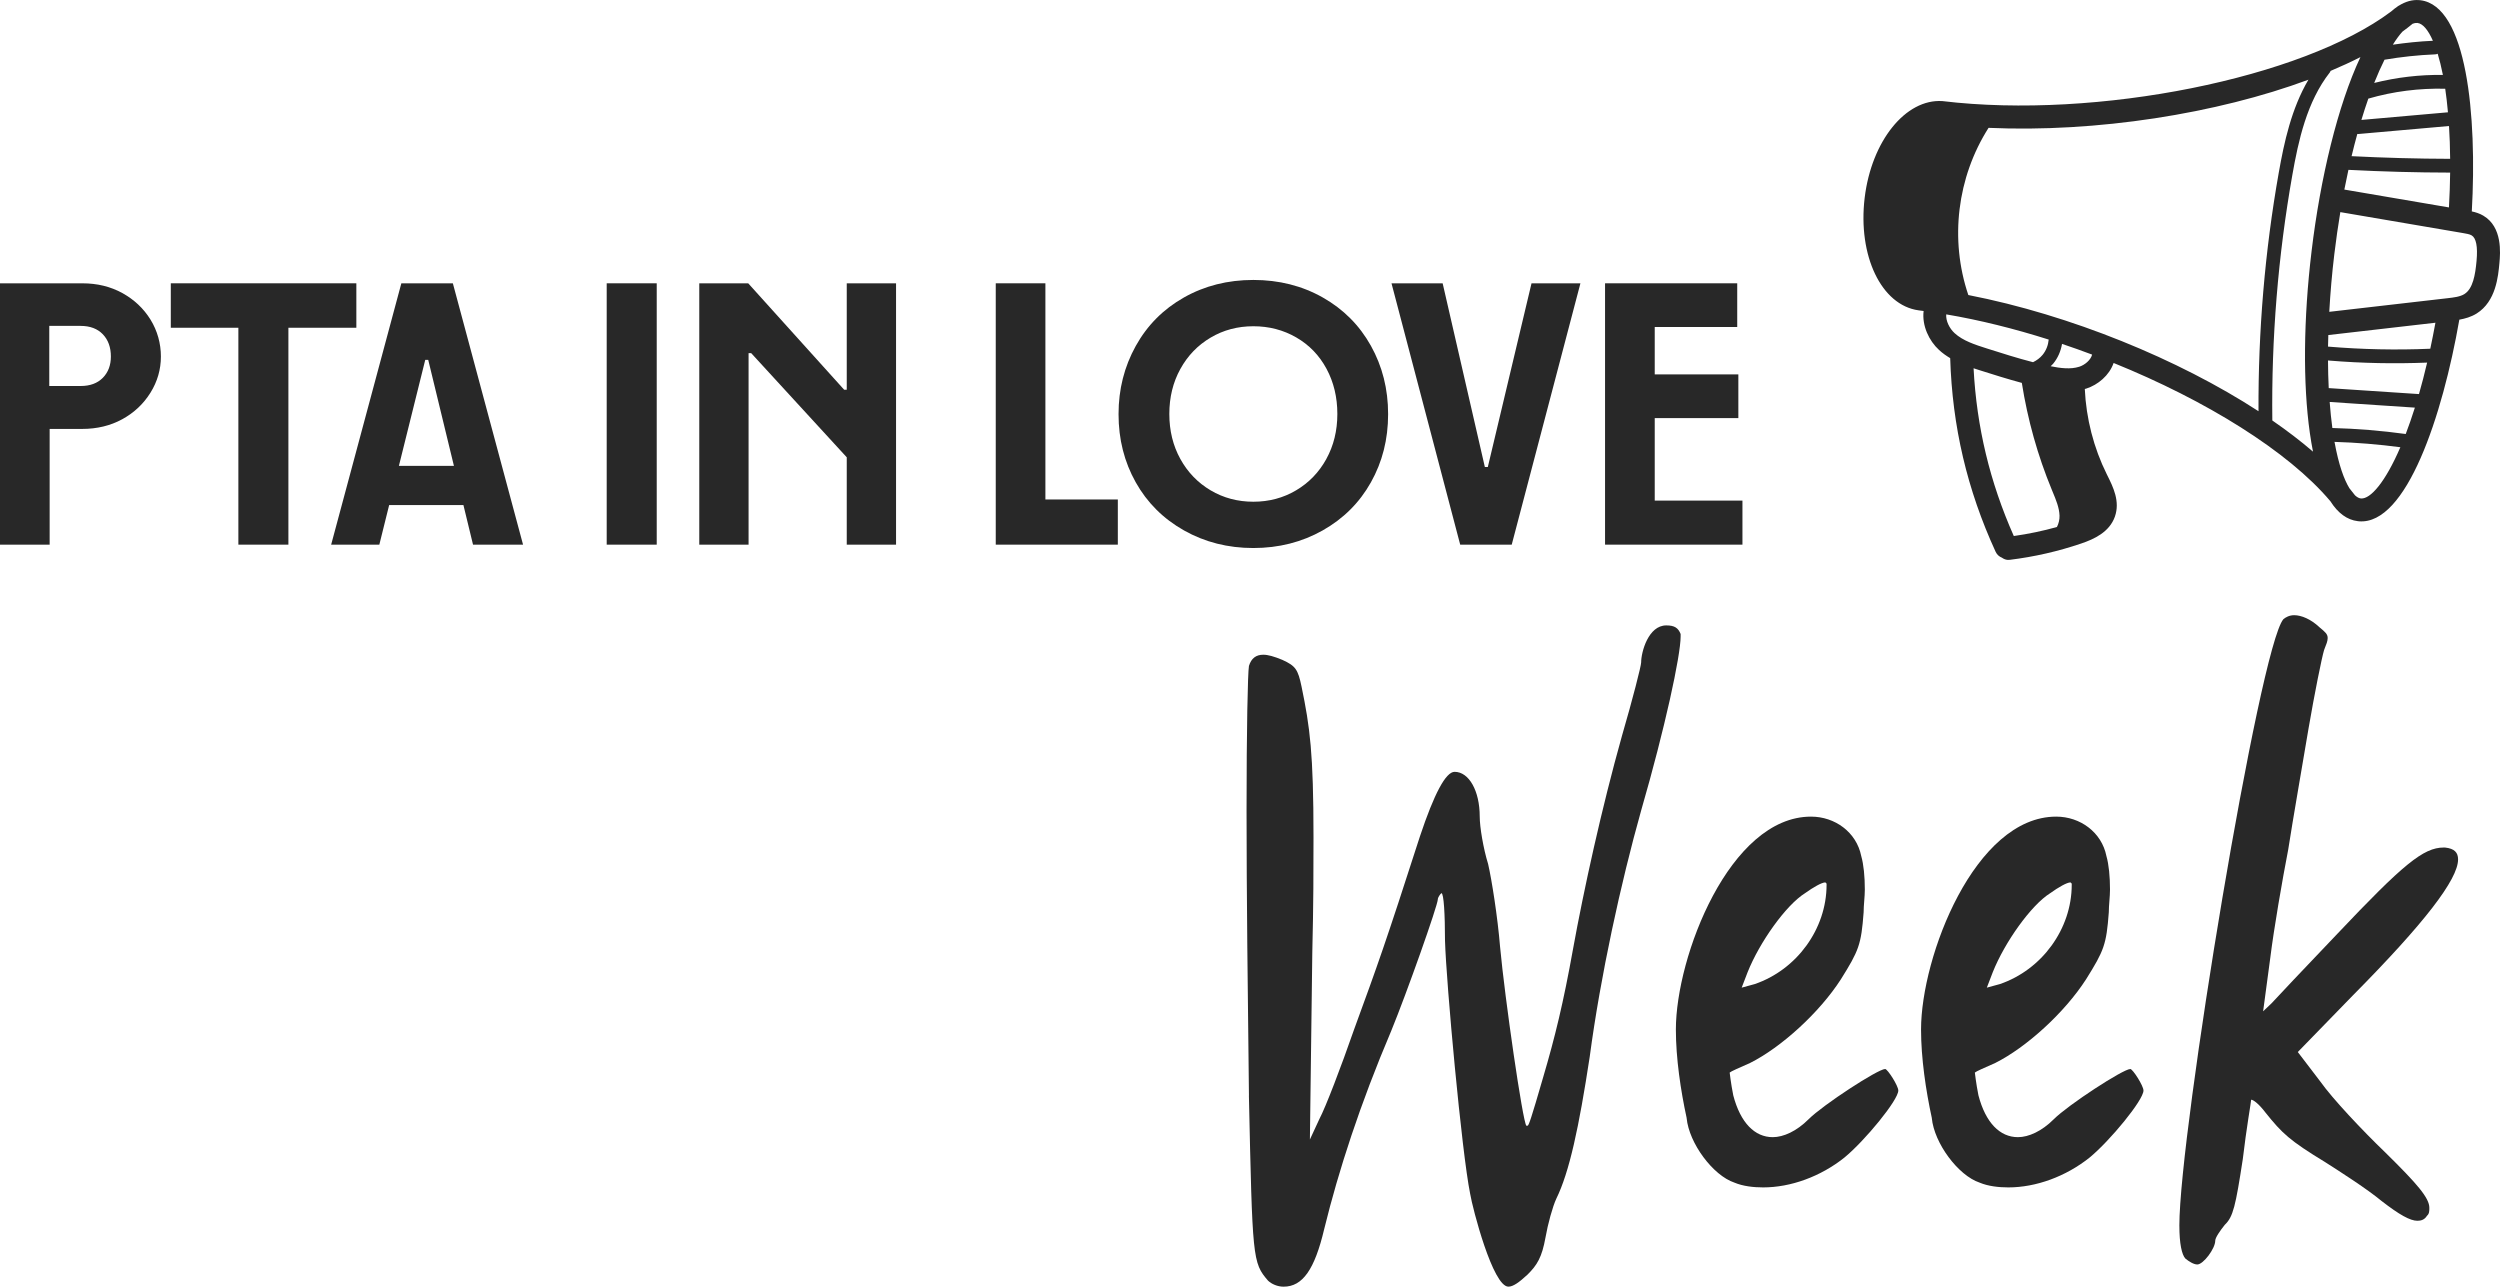
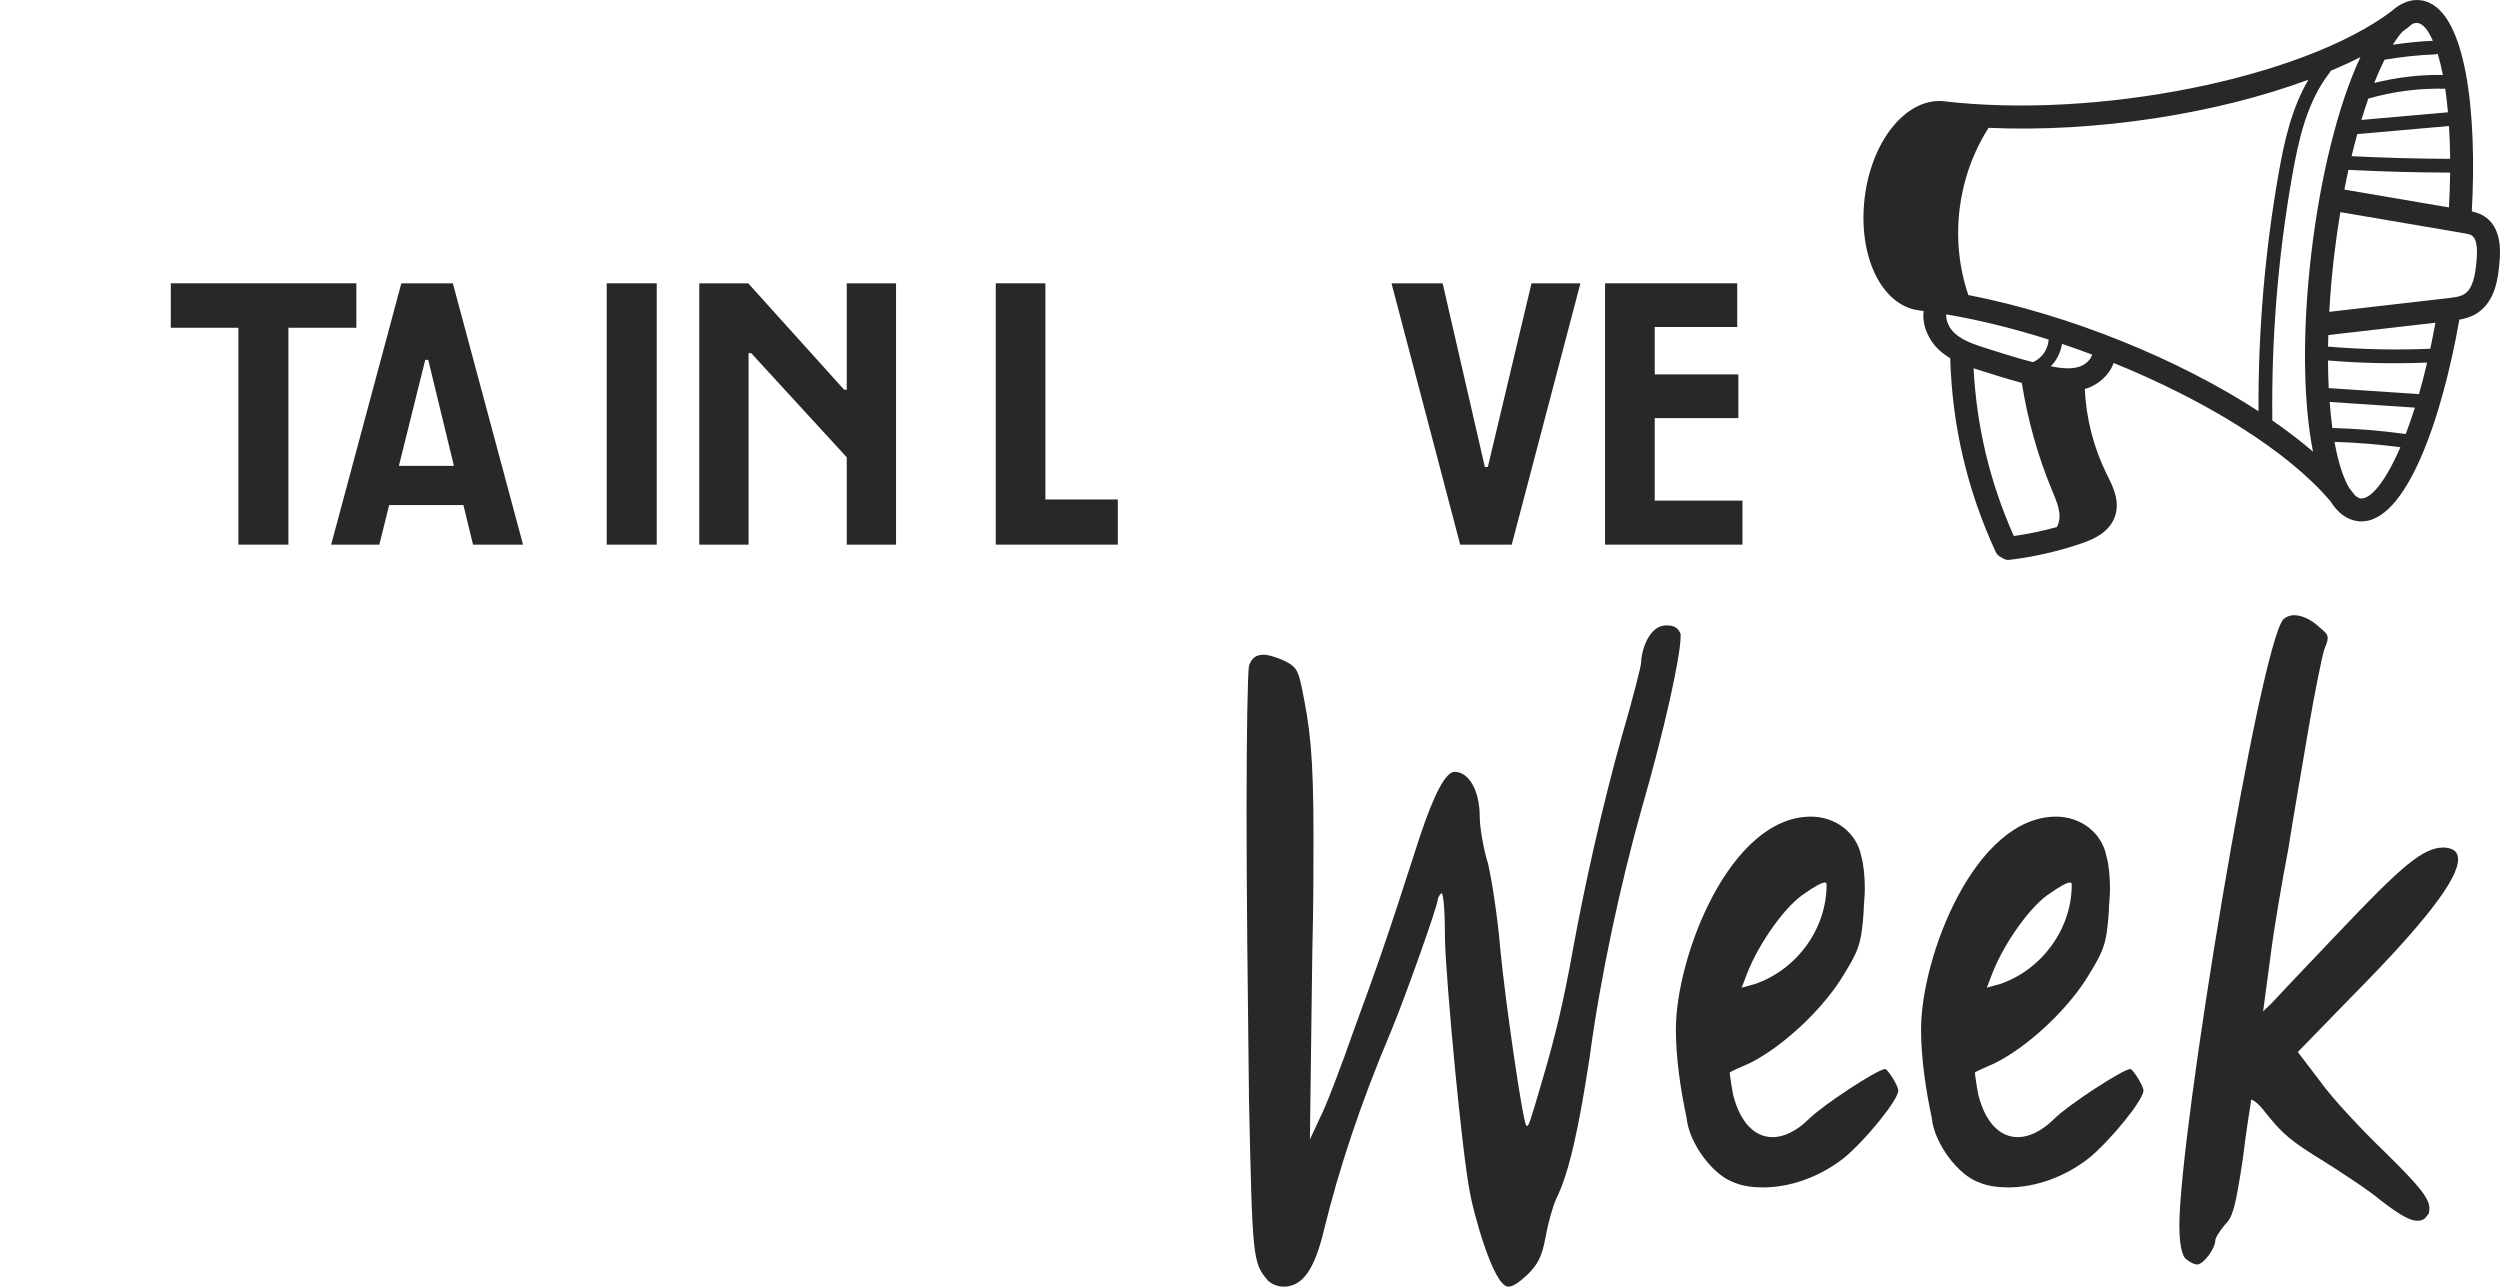
<svg xmlns="http://www.w3.org/2000/svg" id="Ebene_1" data-name="Ebene 1" viewBox="0 0 1000 514.69">
  <defs>
    <style>
      .cls-1 {
        fill: #282828;
      }
    </style>
  </defs>
-   <path class="cls-1" d="M48.91,117.21c-4.73-2.59-10.03-3.88-15.91-3.88H0v104.54h19.86v-46.3h12.99c5.97,0,11.32-1.29,16.05-3.88,4.73-2.59,8.49-6.12,11.28-10.6,2.79-4.48,4.18-9.31,4.18-14.49s-1.4-10.31-4.18-14.79c-2.79-4.48-6.55-8.01-11.28-10.6ZM41.14,151.11c-2.14,2.19-5.1,3.29-8.89,3.29h-12.54v-24.04h12.54c3.78,0,6.74,1.12,8.89,3.36,2.14,2.24,3.21,5.2,3.21,8.89,0,3.49-1.07,6.32-3.21,8.51Z" />
  <polygon class="cls-1" points="142.54 113.32 68.32 113.32 68.32 131.1 95.35 131.1 95.35 217.86 115.36 217.86 115.36 131.1 142.54 131.1 142.54 113.32" />
  <path class="cls-1" d="M160.54,113.32l-28.08,104.54h19.27l3.93-15.83h29.71l3.84,15.83h20.01l-28.08-104.54h-20.61ZM159.56,186.35l10.54-42.41h1.19l10.28,42.41h-22.02Z" />
  <rect class="cls-1" x="242.68" y="113.32" width="20.01" height="104.54" />
  <polygon class="cls-1" points="338.7 155.89 337.66 155.89 299.28 113.32 279.71 113.32 279.71 217.86 299.43 217.86 299.43 141.25 300.47 141.25 338.7 182.92 338.7 217.86 358.42 217.86 358.42 113.32 338.7 113.32 338.7 155.89" />
  <polygon class="cls-1" points="418.16 113.32 398.3 113.32 398.3 217.86 447.13 217.86 447.13 199.79 418.16 199.79 418.16 113.32" />
-   <path class="cls-1" d="M529.12,119c-8.27-4.68-17.52-7.02-27.78-7.02s-19.51,2.34-27.78,7.02c-8.27,4.68-14.69,11.15-19.27,19.41-4.58,8.27-6.87,17.32-6.87,27.18v.15c0,9.96,2.29,19.02,6.87,27.18,4.58,8.17,11.03,14.59,19.34,19.27,8.31,4.68,17.55,7.02,27.7,7.02s19.39-2.34,27.7-7.02c8.31-4.68,14.76-11.1,19.34-19.27,4.58-8.16,6.87-17.22,6.87-27.18v-.15c0-9.96-2.29-19.04-6.87-27.26-4.58-8.21-11-14.66-19.27-19.34ZM530.54,183.59c-2.94,5.33-6.97,9.51-12.1,12.54-5.13,3.04-10.83,4.56-17.1,4.56s-11.97-1.52-17.1-4.56c-5.13-3.04-9.16-7.22-12.1-12.54-2.94-5.32-4.41-11.32-4.41-18s1.47-12.67,4.41-18c2.94-5.33,6.97-9.51,12.1-12.54,5.13-3.04,10.83-4.55,17.1-4.55s12,1.49,17.17,4.48c5.18,2.99,9.21,7.17,12.1,12.54,2.89,5.38,4.33,11.4,4.33,18.07s-1.47,12.67-4.41,18Z" />
  <polygon class="cls-1" points="595.13 186.8 593.94 186.8 577.06 113.32 556.6 113.32 584.08 217.86 604.69 217.86 632.17 113.32 612.61 113.32 595.13 186.8" />
  <polygon class="cls-1" points="661.89 200.24 661.89 167.24 695.34 167.24 695.34 149.76 661.89 149.76 661.89 130.8 694.89 130.8 694.89 113.32 642.02 113.32 642.02 217.86 696.98 217.86 696.98 200.24 661.89 200.24" />
  <path class="cls-1" d="M499.58,438.23c-.48-40.3-.96-81.63-.96-114s.48-55.11.96-57.86c.96-3.1,2.87-4.48,5.74-4.48,1.91,0,4.31.69,7.65,2.07,5.26,2.41,6.22,3.79,7.65,10.68,3.35,16.19,4.78,26.52,4.78,60.27,0,12.05,0,26.86-.48,46.15l-.96,74.74,3.83-8.27c2.39-4.48,8.61-20.67,13.87-35.82,9.57-26.18,12.44-34.1,26.31-77.15q8.61-25.83,13.87-25.83c5.74,0,10.05,7.58,10.05,17.91,0,4.13,1.43,12.74,3.35,18.94,1.44,6.2,3.83,21.35,4.78,33.06,1.91,20.67,9.09,70.26,10.52,71.64h.48c.48,0,1.43-2.76,6.22-19.29,4.78-16.19,8.13-29.96,11.96-51.32,4.31-23.77,11.48-56.49,19.61-85.42,4.31-14.81,7.65-27.9,7.65-29.28,0-4.13,2.87-14.81,10.05-14.81,3.35,0,4.78,1.03,5.74,3.44v1.03c0,7.58-6.22,36.51-15.79,69.57-8.13,28.93-16.26,66.13-20.57,98.5-4.31,28.24-8.13,46.15-13.39,56.83-1.43,3.1-3.35,9.99-4.31,15.5-1.43,7.92-3.35,11.02-7.18,14.81-3.35,3.1-5.74,4.82-7.65,4.82-6.22,0-14.35-31.34-15.31-37.2-3.35-16.53-9.57-84.38-10.05-101.26,0-10.33-.48-18.94-1.43-18.94-.48.34-1.43,1.72-1.43,2.41,0,2.41-12.44,37.54-18.66,52.7-12.44,29.28-21.05,55.8-26.79,79.22-3.83,16.19-8.61,23.08-16.26,23.08-2.39,0-4.78-1.03-6.22-2.41-6.22-7.23-6.22-8.61-7.65-74.05Z" />
  <path class="cls-1" d="M674.66,447.2c-2.39-11-4.31-23.92-4.31-35.4,0-29.18,21.53-85.15,54.06-85.15,9.57,0,18.18,6.22,20.09,15.79.96,3.35,1.43,8.13,1.43,13.39,0,2.87-.48,6.22-.48,9.09-.96,12.92-1.91,15.31-9.09,26.79-8.61,13.39-23.92,27.27-36.36,33.49-4.31,1.91-7.65,3.35-8.13,3.83,0,0,.48,4.31,1.43,9.09,2.87,11,8.61,16.74,15.79,16.74,4.31,0,9.57-2.39,14.35-7.17,5.74-5.74,27.75-20.09,30.62-20.09.96,0,5.26,6.7,5.26,8.61,0,3.83-13.39,20.09-21.53,26.79-9.57,7.65-21.53,11.96-32.53,11.96-3.83,0-8.13-.48-11.48-1.91-8.61-2.87-18.18-15.79-19.13-25.83ZM730.63,353.92v-.48l-.48-.48c-1.43,0-4.78,1.91-8.13,4.31-7.65,4.78-18.18,19.61-22.96,31.57l-2.39,6.22,5.26-1.44c16.74-5.74,28.7-22.01,28.7-39.7Z" />
  <path class="cls-1" d="M772.73,447.2c-2.39-11-4.31-23.92-4.31-35.4,0-29.18,21.53-85.15,54.06-85.15,9.57,0,18.18,6.22,20.09,15.79.96,3.35,1.43,8.13,1.43,13.39,0,2.87-.48,6.22-.48,9.09-.96,12.92-1.91,15.31-9.09,26.79-8.61,13.39-23.92,27.27-36.36,33.49-4.31,1.91-7.65,3.35-8.13,3.83,0,0,.48,4.31,1.43,9.09,2.87,11,8.61,16.74,15.79,16.74,4.31,0,9.57-2.39,14.35-7.17,5.74-5.74,27.75-20.09,30.62-20.09.96,0,5.26,6.7,5.26,8.61,0,3.83-13.39,20.09-21.53,26.79-9.57,7.65-21.53,11.96-32.53,11.96-3.83,0-8.13-.48-11.48-1.91-8.61-2.87-18.18-15.79-19.13-25.83ZM828.69,353.92v-.48l-.48-.48c-1.43,0-4.78,1.91-8.13,4.31-7.65,4.78-18.18,19.61-22.96,31.57l-2.39,6.22,5.26-1.44c16.74-5.74,28.7-22.01,28.7-39.7Z" />
  <path class="cls-1" d="M871.74,490.27c0-37.32,32.05-231.48,41.62-242.6.96-.79,2.39-1.59,4.31-1.59,2.87,0,6.7,1.59,10.05,4.77,2.39,1.98,3.35,2.78,3.35,4.37,0,1.19-.48,2.38-1.43,4.77-.96,3.18-3.83,17.47-6.22,31.37-2.39,14.29-6.22,36.13-8.13,48.44-2.39,12.31-5.74,31.76-7.17,43.28l-2.87,21.44,3.35-3.18c1.44-1.59,13.39-14.29,26.31-27.79,26.31-27.79,34.44-34.54,42.58-34.54h.48c3.83.4,5.26,1.99,5.26,4.77,0,7.94-13.39,25.41-42.1,54.4l-22.01,22.63,9.09,11.91c4.78,6.75,16.74,19.46,25.83,28.19,12.92,12.71,17.7,18.26,17.7,22.23,0,1.19,0,2.38-.96,3.18-.96,1.59-2.39,1.99-3.83,1.99-2.87,0-7.18-2.38-14.35-7.94-5.74-4.76-16.26-11.51-22.48-15.48-14.35-8.74-17.22-11.51-23.92-19.85-2.39-3.18-4.78-5.16-5.74-5.16,0,.79-1.91,11.52-3.35,23.82-2.87,18.66-3.83,23.03-7.18,26.21-1.91,2.38-3.83,5.16-3.83,6.35,0,3.18-4.78,9.53-7.18,9.53-1.43,0-3.35-1.19-4.78-2.38-1.43-1.59-2.39-5.95-2.39-13.1Z" />
  <path class="cls-1" d="M985.79,117.61c-1.75,1.1-4.33,1.4-6.83,1.68l-47.25,5.44c.42-7.51,1.07-15.22,2.02-23.09.7-5.83,1.51-11.43,2.4-16.79l49.14,8.39c1.28.22,2.6.44,3.38.91,1.82,1.07,2.49,4.51,1.97,10.19-.51,5.63-1.45,11.13-4.83,13.26M944.34,199.37s-.08-.01-.12-.01c-.62-.07-1.38-.46-2.21-1.22-.72-.95-1.46-1.9-2.25-2.85-2.07-3.37-4.27-9.18-5.96-18.54,8.79.27,17.62.99,26.34,2.14-5.97,13.85-11.9,20.82-15.8,20.5M908.93,168.19c-.4-32.83,2.29-65.87,8.01-98.21,2.42-13.69,5.78-29.27,14.99-41.02.15-.18.21-.4.3-.6,4.17-1.76,8.17-3.6,11.94-5.52-9.07,19.3-16.04,48.4-19.55,77.72-3.24,27-3.48,52.77-.69,72.57.38,2.66.8,5.17,1.27,7.53-4.91-4.23-10.37-8.4-16.27-12.47M831.68,146.7c-3.43,1.1-7.49.59-11.43-.21.35-.35.73-.66,1.04-1.04,1.85-2.25,3.04-5.01,3.52-7.89,4.04,1.35,8.05,2.78,12.04,4.28-.58,2.19-2.9,4.14-5.18,4.87M789.44,147.31c.88.29,1.75.57,2.6.84,5.44,1.73,11.01,3.48,16.69,5.01,2.32,14.68,6.33,29.07,12.01,42.79l.3.73c1.38,3.3,2.67,6.42,2.77,9.59.05,1.47-.31,3.13-1.04,4.53-5.66,1.59-11.43,2.78-17.25,3.61-9.58-21.59-14.87-43.64-16.09-67.11M778.49,125.75c13.38,2.26,27.24,5.72,40.99,10.08-.2,2.23-1.03,4.4-2.45,6.12-1.03,1.25-2.36,2.22-3.82,2.93-6.21-1.6-12.38-3.56-18.39-5.47-4.73-1.51-9.62-3.06-12.99-6.16-2.04-1.87-3.55-4.89-3.34-7.5M903.41,164.49c-32.06-20.83-75.36-38.54-116.08-46.48-7.52-22.23-4.5-47.07,8.09-66.87,43.12,1.93,91.35-5.67,127.95-19.26-6.82,11.58-9.72,25.07-11.86,37.15-5.57,31.45-8.26,63.54-8.11,95.47M967.03,9.19c2.06.25,4.19,2.7,6.13,7.12-5.36.23-10.72.8-16.02,1.56,1.32-2.11,2.6-3.86,3.84-5.22,1.41-1.04,2.79-2.08,4.07-3.15.65-.26,1.28-.37,1.87-.32.04,0,.08,0,.12.01M939.38,67.94c13.53.7,27.2,1.08,40.68,1.1-.04,4.4-.22,9.07-.48,13.93l-41.84-7.14c.52-2.7,1.07-5.33,1.63-7.89M972.1,139.49c-13.6.59-27.35.29-40.89-.85.02-1.52.07-3.08.12-4.62l42.84-4.93c-.66,3.61-1.35,7.07-2.06,10.41M931.21,144.19c.24.02.48.04.72.06,12.92,1.06,25.98,1.3,38.92.79-1.05,4.46-2.13,8.68-3.26,12.59l-36.1-2.39c-.18-3.56-.27-7.27-.29-11.06M942.94,53.56s.07.02.1.03c.15.01.31.01.47,0l36.09-3.18c.26,4.09.42,8.45.46,13.12-13.07-.03-26.31-.4-39.43-1.06.74-3.1,1.51-6.06,2.3-8.92M979.18,44.92l-34.62,3.05c.91-3,1.83-5.84,2.77-8.52,10.01-2.91,20.34-4.2,30.76-3.96.43,2.9.79,6.08,1.09,9.43M975.08,21.51c.75,2.47,1.45,5.28,2.08,8.46-9.28-.12-18.49.96-27.48,3.21,1.37-3.45,2.75-6.54,4.12-9.29,6.67-1.13,13.47-1.87,20.26-2.14.37-.01.71-.11,1.03-.25M962.29,173.6c-9.71-1.33-19.56-2.14-29.35-2.4-.45-3.29-.79-6.8-1.07-10.41l34.08,2.26c-1.2,3.82-2.43,7.33-3.66,10.55M993.32,86.26c-1.54-.91-3.14-1.38-4.6-1.69,2.15-38.35-1.96-82.25-20.59-84.48-.15-.02-.3-.03-.44-.04-2.77-.23-5.47.57-8.09,2.18-.12.08-.26.11-.37.2-.08.06-.17.12-.24.19-.85.57-1.7,1.23-2.54,1.98-35.37,26.59-117.62,43.26-179.47,35.84-14.72-1-28.38,15.99-31.11,38.68-2.78,23.17,6.64,42.94,21.53,45.01.68.08,1.37.19,2.05.27-.71,5.87,2.15,11.91,6.19,15.61,1.39,1.28,2.89,2.33,4.44,3.25.83,27.25,6.76,52.62,18.18,77.47.52,1.12,1.43,1.92,2.5,2.34.66.46,1.4.81,2.23.88.3.02.62.02.93-.02,9.73-1.19,19.37-3.39,28.64-6.55,5.08-1.73,11.19-4.51,13.39-10.71,2.16-6.11-.7-11.87-3-16.49l-.23-.46c-5.25-10.57-8.26-22.33-8.8-34.13.19-.06.38-.08.56-.14,4.67-1.49,9.23-5.26,10.97-10.26,36.8,14.89,69.86,35.3,86.72,55.32,3.02,4.77,6.68,7.45,10.97,7.96.15.02.3.04.45.05,18.98,1.56,33.44-42.23,40.14-80.65,2.29-.41,4.7-1.08,6.95-2.48,7.7-4.85,8.6-14.83,9.09-20.2.35-3.92,1.3-14.35-6.44-18.92" />
</svg>